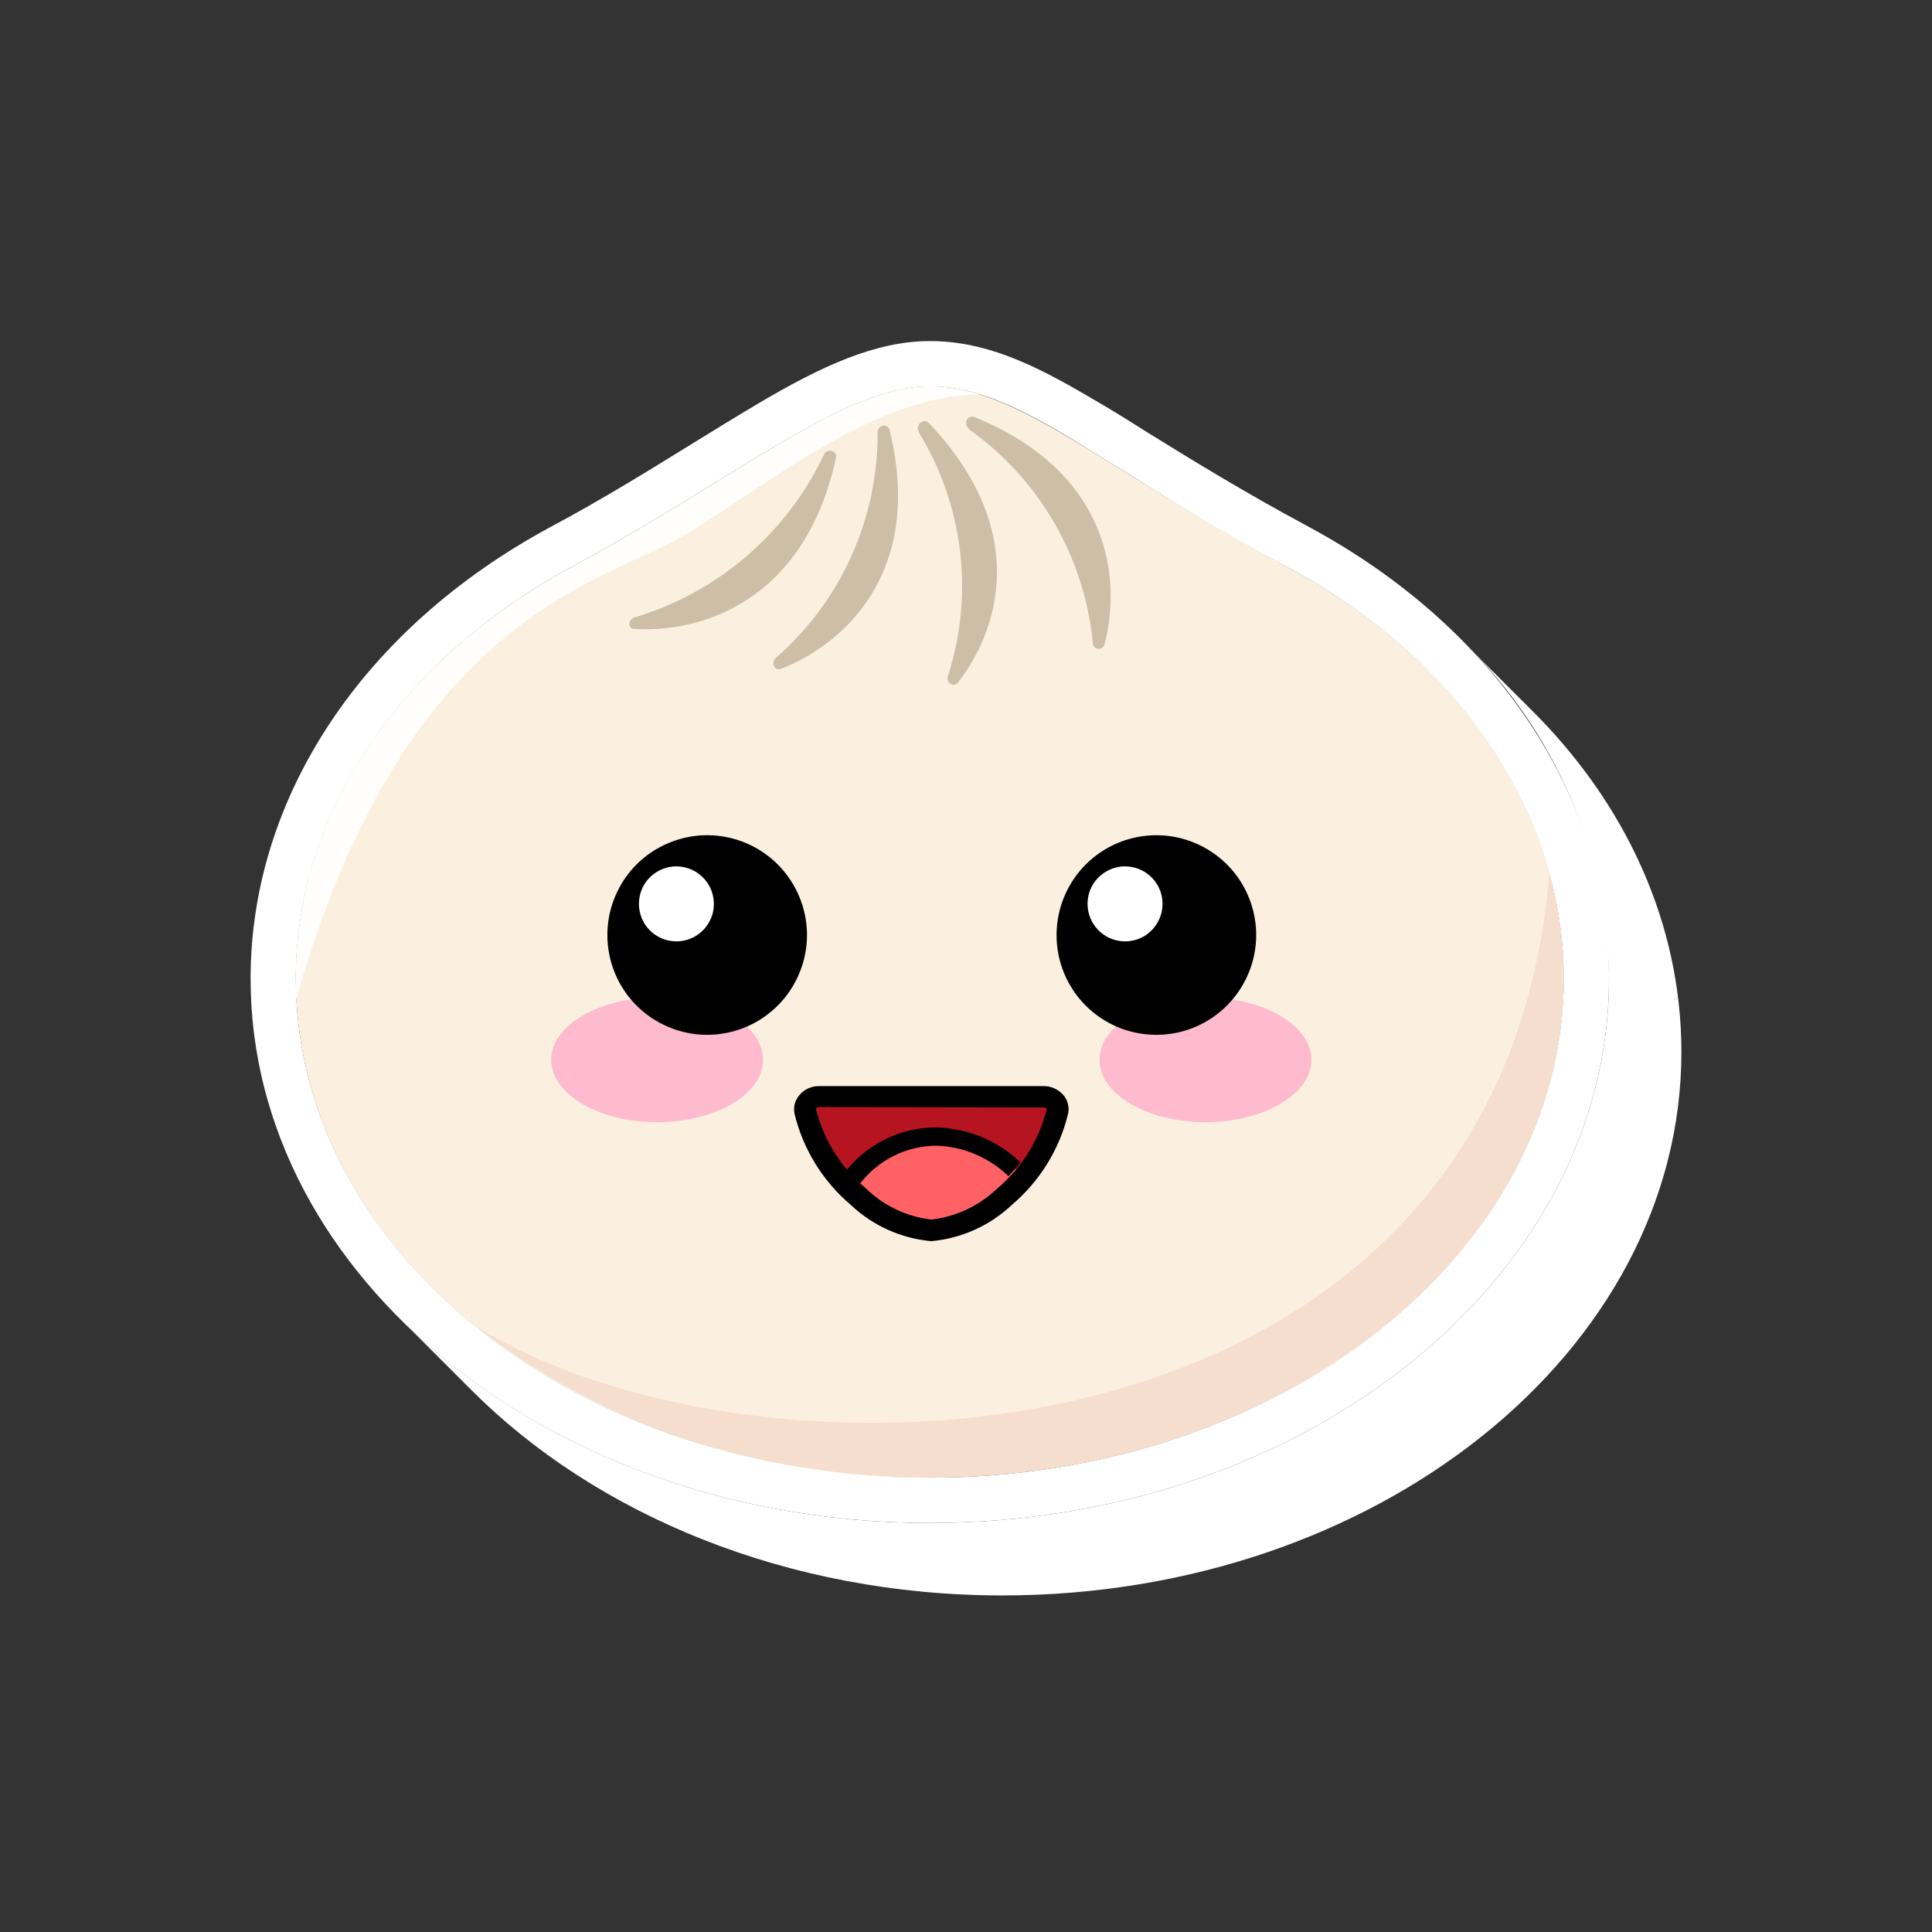
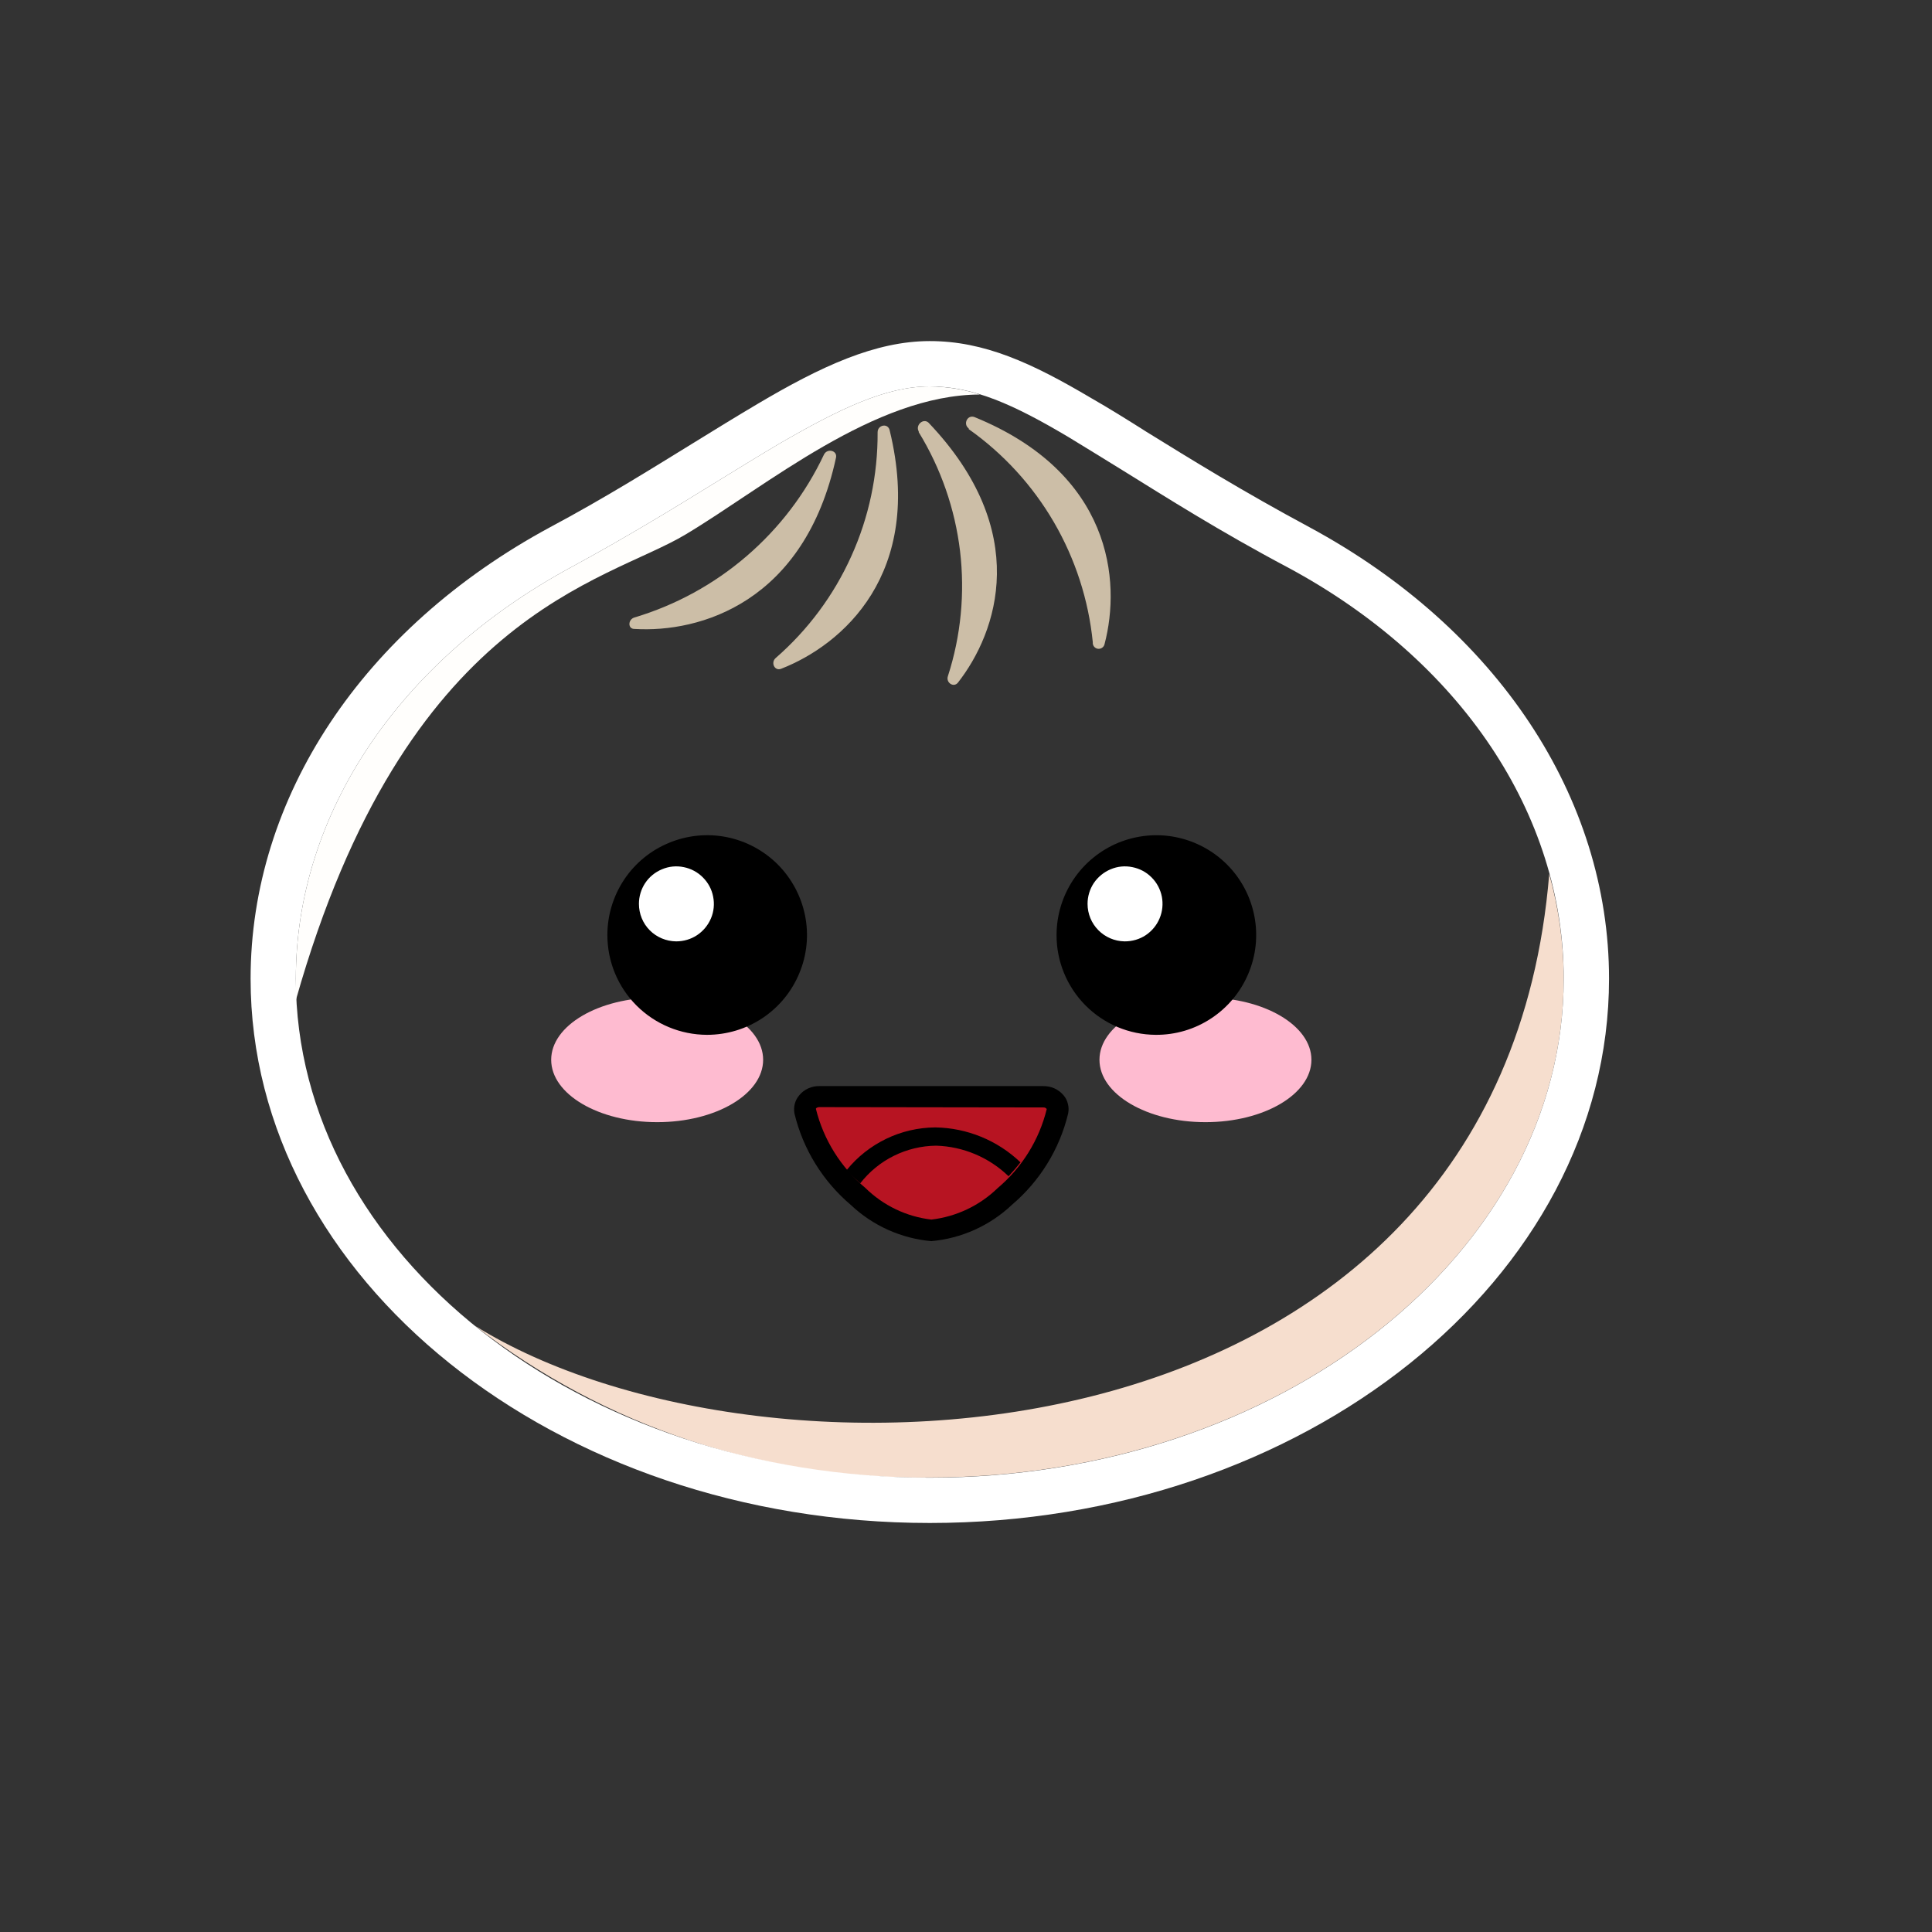
<svg xmlns="http://www.w3.org/2000/svg" width="24" height="24" viewBox="0 0 24 24" fill="none">
  <rect x="0" y="0" width="24" height="24" fill="#333333" stroke="none" />
  <g clip-path="url(#clip0_12364_42606)">
-     <path d="M18.995 8.791C18.959 8.753 18.921 8.715 18.883 8.679C18.845 8.643 18.808 8.602 18.77 8.566C18.732 8.53 18.696 8.49 18.658 8.454C18.619 8.418 18.584 8.377 18.545 8.341C18.507 8.306 18.471 8.265 18.433 8.229C18.395 8.193 18.358 8.152 18.32 8.117C18.282 8.081 18.246 8.04 18.208 8.004C19.324 9.101 19.963 10.593 19.988 12.158C19.988 15.886 16.203 18.919 11.55 18.919C8.944 18.919 6.613 17.967 5.063 16.475L5.176 16.588L5.288 16.7L5.401 16.813L5.513 16.925L5.626 17.038L5.738 17.15L5.851 17.263C7.399 18.817 9.781 19.819 12.45 19.819C17.103 19.819 20.887 16.786 20.887 13.069C20.887 11.48 20.203 9.975 18.995 8.791Z" fill="white" />
-     <path d="M19.425 12.158C19.425 15.58 15.899 18.354 11.55 18.354C7.201 18.354 3.675 15.58 3.675 12.158C3.675 10.036 5.025 8.161 7.1 7.05C9.174 5.938 10.466 4.8 11.55 4.8C12.634 4.8 13.562 5.729 16 7.05C18.075 8.161 19.425 10.036 19.425 12.158Z" fill="#FBF0DF" />
    <path d="M19.425 12.158C19.424 11.718 19.363 11.28 19.245 10.857C18.631 18.349 9.491 18.709 5.898 16.468C7.513 17.721 9.507 18.385 11.55 18.354C15.892 18.354 19.425 15.575 19.425 12.158Z" fill="#F6DECE" />
    <path d="M8.519 6.638C9.525 6.035 10.861 4.903 12.175 4.901C11.973 4.836 11.762 4.802 11.55 4.8C11.005 4.8 10.425 5.081 9.694 5.504C9.44 5.653 9.176 5.817 8.897 5.988C8.373 6.312 7.772 6.679 7.097 7.045C4.955 8.204 3.675 10.114 3.675 12.158C3.675 12.248 3.675 12.338 3.675 12.425C5.039 7.608 7.516 7.241 8.519 6.638Z" fill="#FFFEFC" />
    <path fill-rule="evenodd" clip-rule="evenodd" d="M10.902 5.369C10.905 5.901 10.794 6.426 10.575 6.91C10.357 7.395 10.036 7.826 9.635 8.175C9.572 8.231 9.622 8.339 9.703 8.308C10.461 8.013 11.485 7.131 11.053 5.351C11.035 5.25 10.902 5.277 10.902 5.369ZM11.413 5.369C11.688 5.818 11.863 6.322 11.926 6.845C11.988 7.368 11.937 7.899 11.775 8.4C11.748 8.479 11.845 8.546 11.899 8.481C12.392 7.851 12.821 6.6 11.534 5.25C11.469 5.191 11.368 5.281 11.413 5.36V5.369ZM12.034 5.331C12.465 5.636 12.826 6.03 13.092 6.487C13.357 6.943 13.522 7.451 13.575 7.977C13.573 7.996 13.578 8.015 13.589 8.03C13.601 8.046 13.618 8.056 13.636 8.059C13.655 8.062 13.675 8.058 13.69 8.047C13.706 8.037 13.717 8.02 13.721 8.002C13.928 7.216 13.811 5.878 12.108 5.182C12.018 5.146 11.96 5.268 12.034 5.322V5.331ZM7.88 7.671C8.393 7.518 8.868 7.258 9.274 6.909C9.68 6.56 10.008 6.13 10.236 5.646C10.277 5.565 10.405 5.596 10.385 5.686C9.995 7.486 8.693 7.862 7.883 7.813C7.797 7.815 7.799 7.696 7.88 7.671Z" fill="#CCBEA7" />
    <path d="M11.55 18.919C6.897 18.919 3.113 15.886 3.113 12.158C3.113 9.907 4.503 7.808 6.832 6.55C7.507 6.19 8.085 5.828 8.6 5.511C8.884 5.335 9.152 5.171 9.41 5.018C10.2 4.55 10.875 4.237 11.55 4.237C12.225 4.237 12.815 4.507 13.553 4.944C13.777 5.072 14.002 5.212 14.243 5.365C14.803 5.711 15.436 6.103 16.268 6.55C18.597 7.808 19.988 9.905 19.988 12.158C19.988 15.886 16.203 18.919 11.55 18.919ZM11.55 4.8C11.005 4.8 10.425 5.081 9.694 5.504C9.44 5.653 9.176 5.817 8.897 5.988C8.373 6.312 7.772 6.679 7.097 7.045C4.955 8.204 3.675 10.114 3.675 12.158C3.675 15.575 7.208 18.356 11.55 18.356C15.893 18.356 19.425 15.575 19.425 12.158C19.425 10.114 18.145 8.204 16 7.05C15.15 6.6 14.486 6.177 13.948 5.844C13.703 5.693 13.478 5.554 13.274 5.43C12.592 5.025 12.095 4.8 11.55 4.8Z" fill="white" />
    <path d="M13.136 13.8C13.035 14.214 12.805 14.585 12.479 14.86C12.235 15.097 11.918 15.246 11.579 15.283C11.23 15.252 10.902 15.102 10.65 14.86C10.327 14.584 10.101 14.213 10.002 13.8C9.999 13.775 10.001 13.751 10.009 13.727C10.017 13.704 10.03 13.682 10.047 13.665C10.065 13.647 10.086 13.634 10.109 13.626C10.133 13.617 10.157 13.615 10.182 13.618H12.958C12.983 13.615 13.007 13.618 13.03 13.627C13.053 13.635 13.074 13.648 13.091 13.666C13.109 13.683 13.121 13.704 13.129 13.728C13.137 13.751 13.139 13.776 13.136 13.8Z" fill="#B71422" />
-     <path d="M10.65 14.878C10.902 15.12 11.229 15.271 11.577 15.305C11.925 15.271 12.25 15.12 12.502 14.878C12.582 14.803 12.657 14.722 12.727 14.637C12.588 14.48 12.419 14.352 12.229 14.263C12.04 14.174 11.834 14.124 11.624 14.117C11.4 14.123 11.181 14.182 10.985 14.291C10.789 14.4 10.622 14.555 10.499 14.743C10.551 14.79 10.596 14.835 10.65 14.878Z" fill="#FF6164" />
    <path d="M10.686 14.7C10.798 14.556 10.94 14.439 11.104 14.358C11.267 14.277 11.447 14.234 11.629 14.232C11.966 14.242 12.287 14.378 12.529 14.612C12.581 14.556 12.63 14.498 12.677 14.439C12.391 14.166 12.013 14.011 11.618 14.005C11.406 14.007 11.198 14.055 11.008 14.147C10.818 14.239 10.65 14.371 10.517 14.536C10.57 14.594 10.627 14.648 10.686 14.7Z" fill="black" />
    <path d="M11.57 15.418C11.195 15.385 10.842 15.226 10.569 14.968C10.221 14.673 9.975 14.275 9.869 13.832C9.862 13.792 9.863 13.751 9.873 13.712C9.883 13.674 9.902 13.637 9.928 13.607C9.958 13.569 9.997 13.54 10.041 13.52C10.086 13.5 10.134 13.49 10.182 13.492H12.958C13.007 13.491 13.055 13.501 13.098 13.52C13.143 13.54 13.181 13.57 13.213 13.607C13.238 13.637 13.257 13.674 13.266 13.713C13.276 13.752 13.277 13.792 13.269 13.832C13.163 14.275 12.917 14.673 12.569 14.968C12.296 15.226 11.944 15.384 11.57 15.418ZM10.182 13.753C10.146 13.753 10.137 13.768 10.135 13.773C10.23 14.158 10.445 14.502 10.749 14.756C10.971 14.975 11.26 15.114 11.57 15.15C11.879 15.114 12.168 14.977 12.391 14.761C12.694 14.506 12.909 14.162 13.003 13.777C12.998 13.77 12.992 13.765 12.984 13.761C12.976 13.758 12.967 13.756 12.958 13.757L10.182 13.753Z" fill="black" />
    <path d="M14.975 13.94C15.701 13.94 16.291 13.593 16.291 13.165C16.291 12.738 15.701 12.392 14.975 12.392C14.248 12.392 13.658 12.738 13.658 13.165C13.658 13.593 14.248 13.94 14.975 13.94Z" fill="#FEBBD0" />
    <path d="M8.164 13.94C8.891 13.94 9.48 13.593 9.48 13.165C9.48 12.738 8.891 12.392 8.164 12.392C7.437 12.392 6.847 12.738 6.847 13.165C6.847 13.593 7.437 13.94 8.164 13.94Z" fill="#FEBBD0" />
    <path fill-rule="evenodd" clip-rule="evenodd" d="M8.782 12.855C9.028 12.855 9.268 12.783 9.472 12.647C9.676 12.511 9.835 12.318 9.929 12.091C10.024 11.865 10.049 11.615 10.001 11.375C9.953 11.134 9.835 10.913 9.662 10.739C9.489 10.566 9.268 10.447 9.027 10.399C8.787 10.351 8.537 10.376 8.311 10.47C8.084 10.563 7.89 10.722 7.754 10.926C7.618 11.13 7.545 11.37 7.545 11.615C7.545 11.944 7.675 12.259 7.907 12.491C8.139 12.723 8.454 12.854 8.782 12.855ZM14.356 12.855C14.601 12.857 14.842 12.786 15.047 12.65C15.252 12.515 15.412 12.322 15.507 12.096C15.603 11.87 15.629 11.62 15.582 11.379C15.535 11.138 15.418 10.916 15.245 10.742C15.072 10.568 14.851 10.449 14.61 10.4C14.369 10.351 14.119 10.376 13.892 10.469C13.665 10.563 13.471 10.722 13.335 10.925C13.198 11.13 13.125 11.37 13.125 11.615C13.124 11.943 13.254 12.257 13.484 12.489C13.715 12.722 14.028 12.853 14.356 12.855Z" fill="black" />
    <path fill-rule="evenodd" clip-rule="evenodd" d="M8.4 11.694C8.492 11.694 8.582 11.668 8.659 11.617C8.736 11.566 8.796 11.493 8.832 11.408C8.868 11.323 8.877 11.229 8.859 11.139C8.842 11.048 8.797 10.965 8.732 10.9C8.667 10.834 8.584 10.79 8.494 10.772C8.404 10.753 8.31 10.762 8.225 10.798C8.139 10.833 8.066 10.893 8.015 10.969C7.964 11.046 7.937 11.136 7.937 11.228C7.937 11.351 7.985 11.47 8.072 11.557C8.159 11.644 8.277 11.693 8.4 11.694ZM13.973 11.694C14.066 11.694 14.156 11.668 14.233 11.617C14.309 11.566 14.37 11.493 14.405 11.408C14.441 11.323 14.45 11.229 14.433 11.139C14.415 11.048 14.371 10.965 14.306 10.9C14.241 10.834 14.158 10.79 14.067 10.772C13.977 10.753 13.883 10.762 13.798 10.798C13.713 10.833 13.64 10.893 13.588 10.969C13.537 11.046 13.51 11.136 13.51 11.228C13.51 11.351 13.558 11.468 13.644 11.555C13.73 11.642 13.846 11.692 13.969 11.694H13.973Z" fill="white" />
  </g>
  <defs>
    <clipPath id="clip0_12364_42606">
      <rect width="18" height="15.75" fill="white" transform="translate(3 4.125)" />
    </clipPath>
  </defs>
</svg>